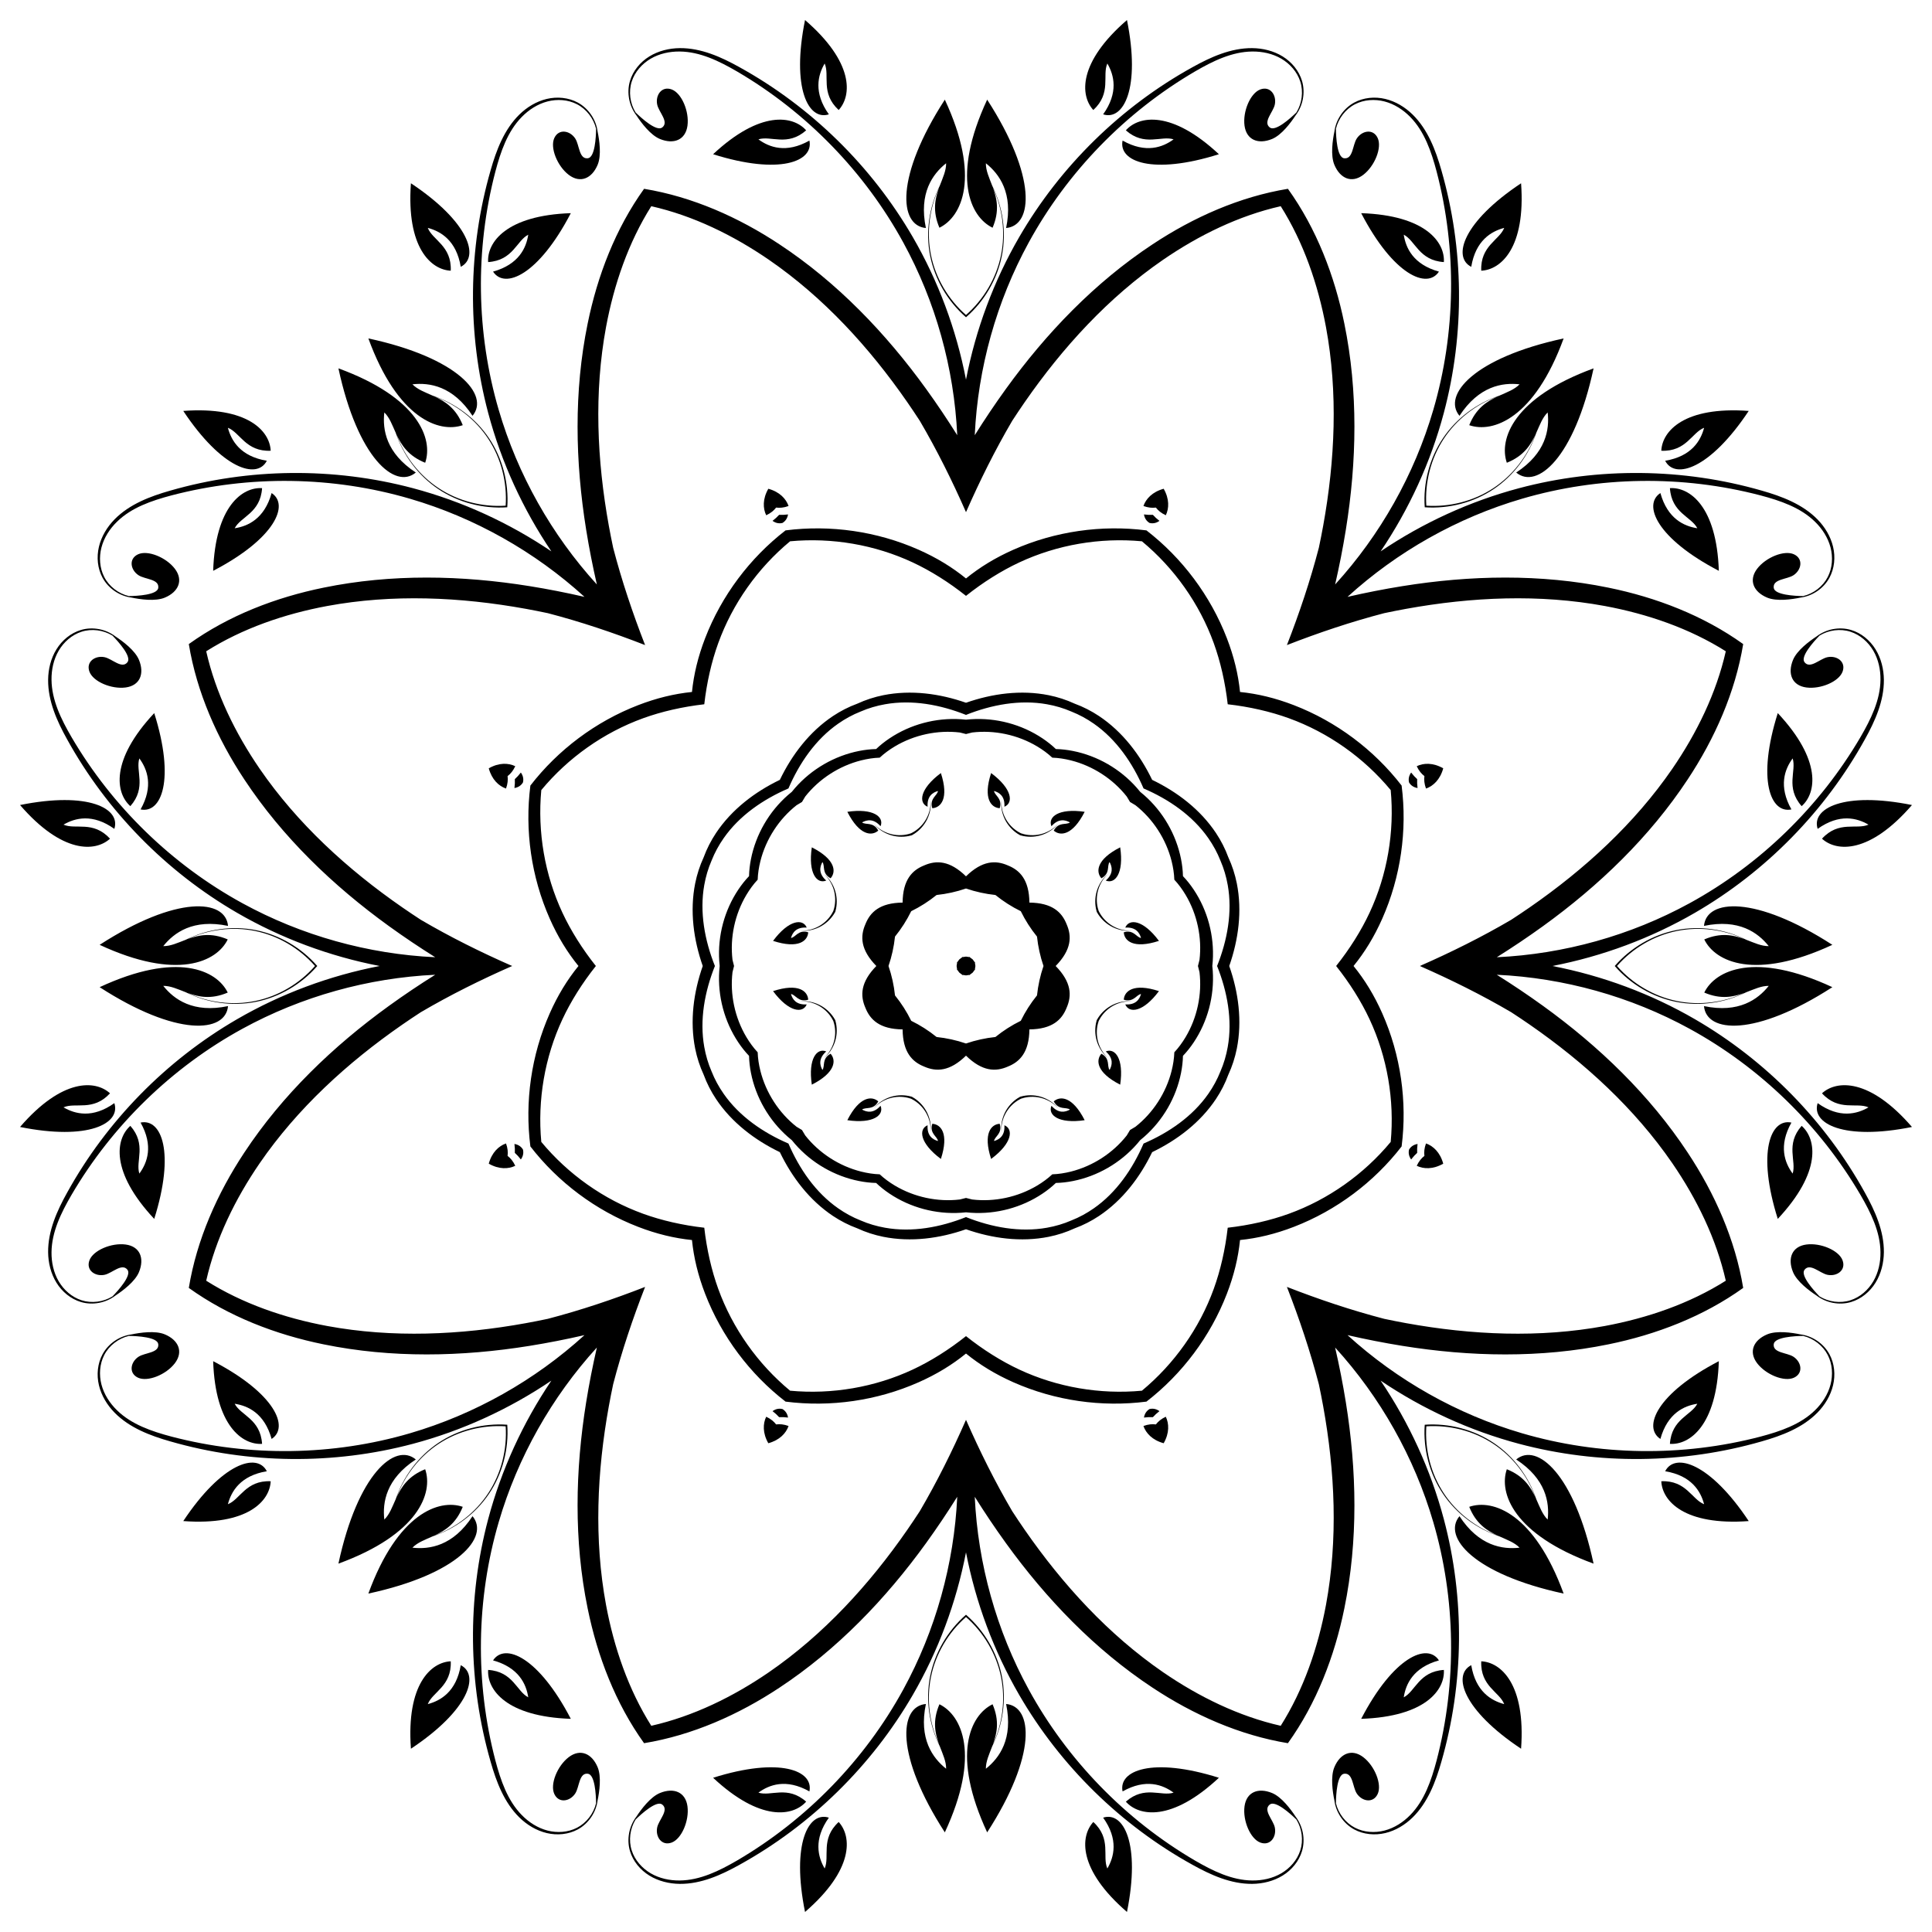
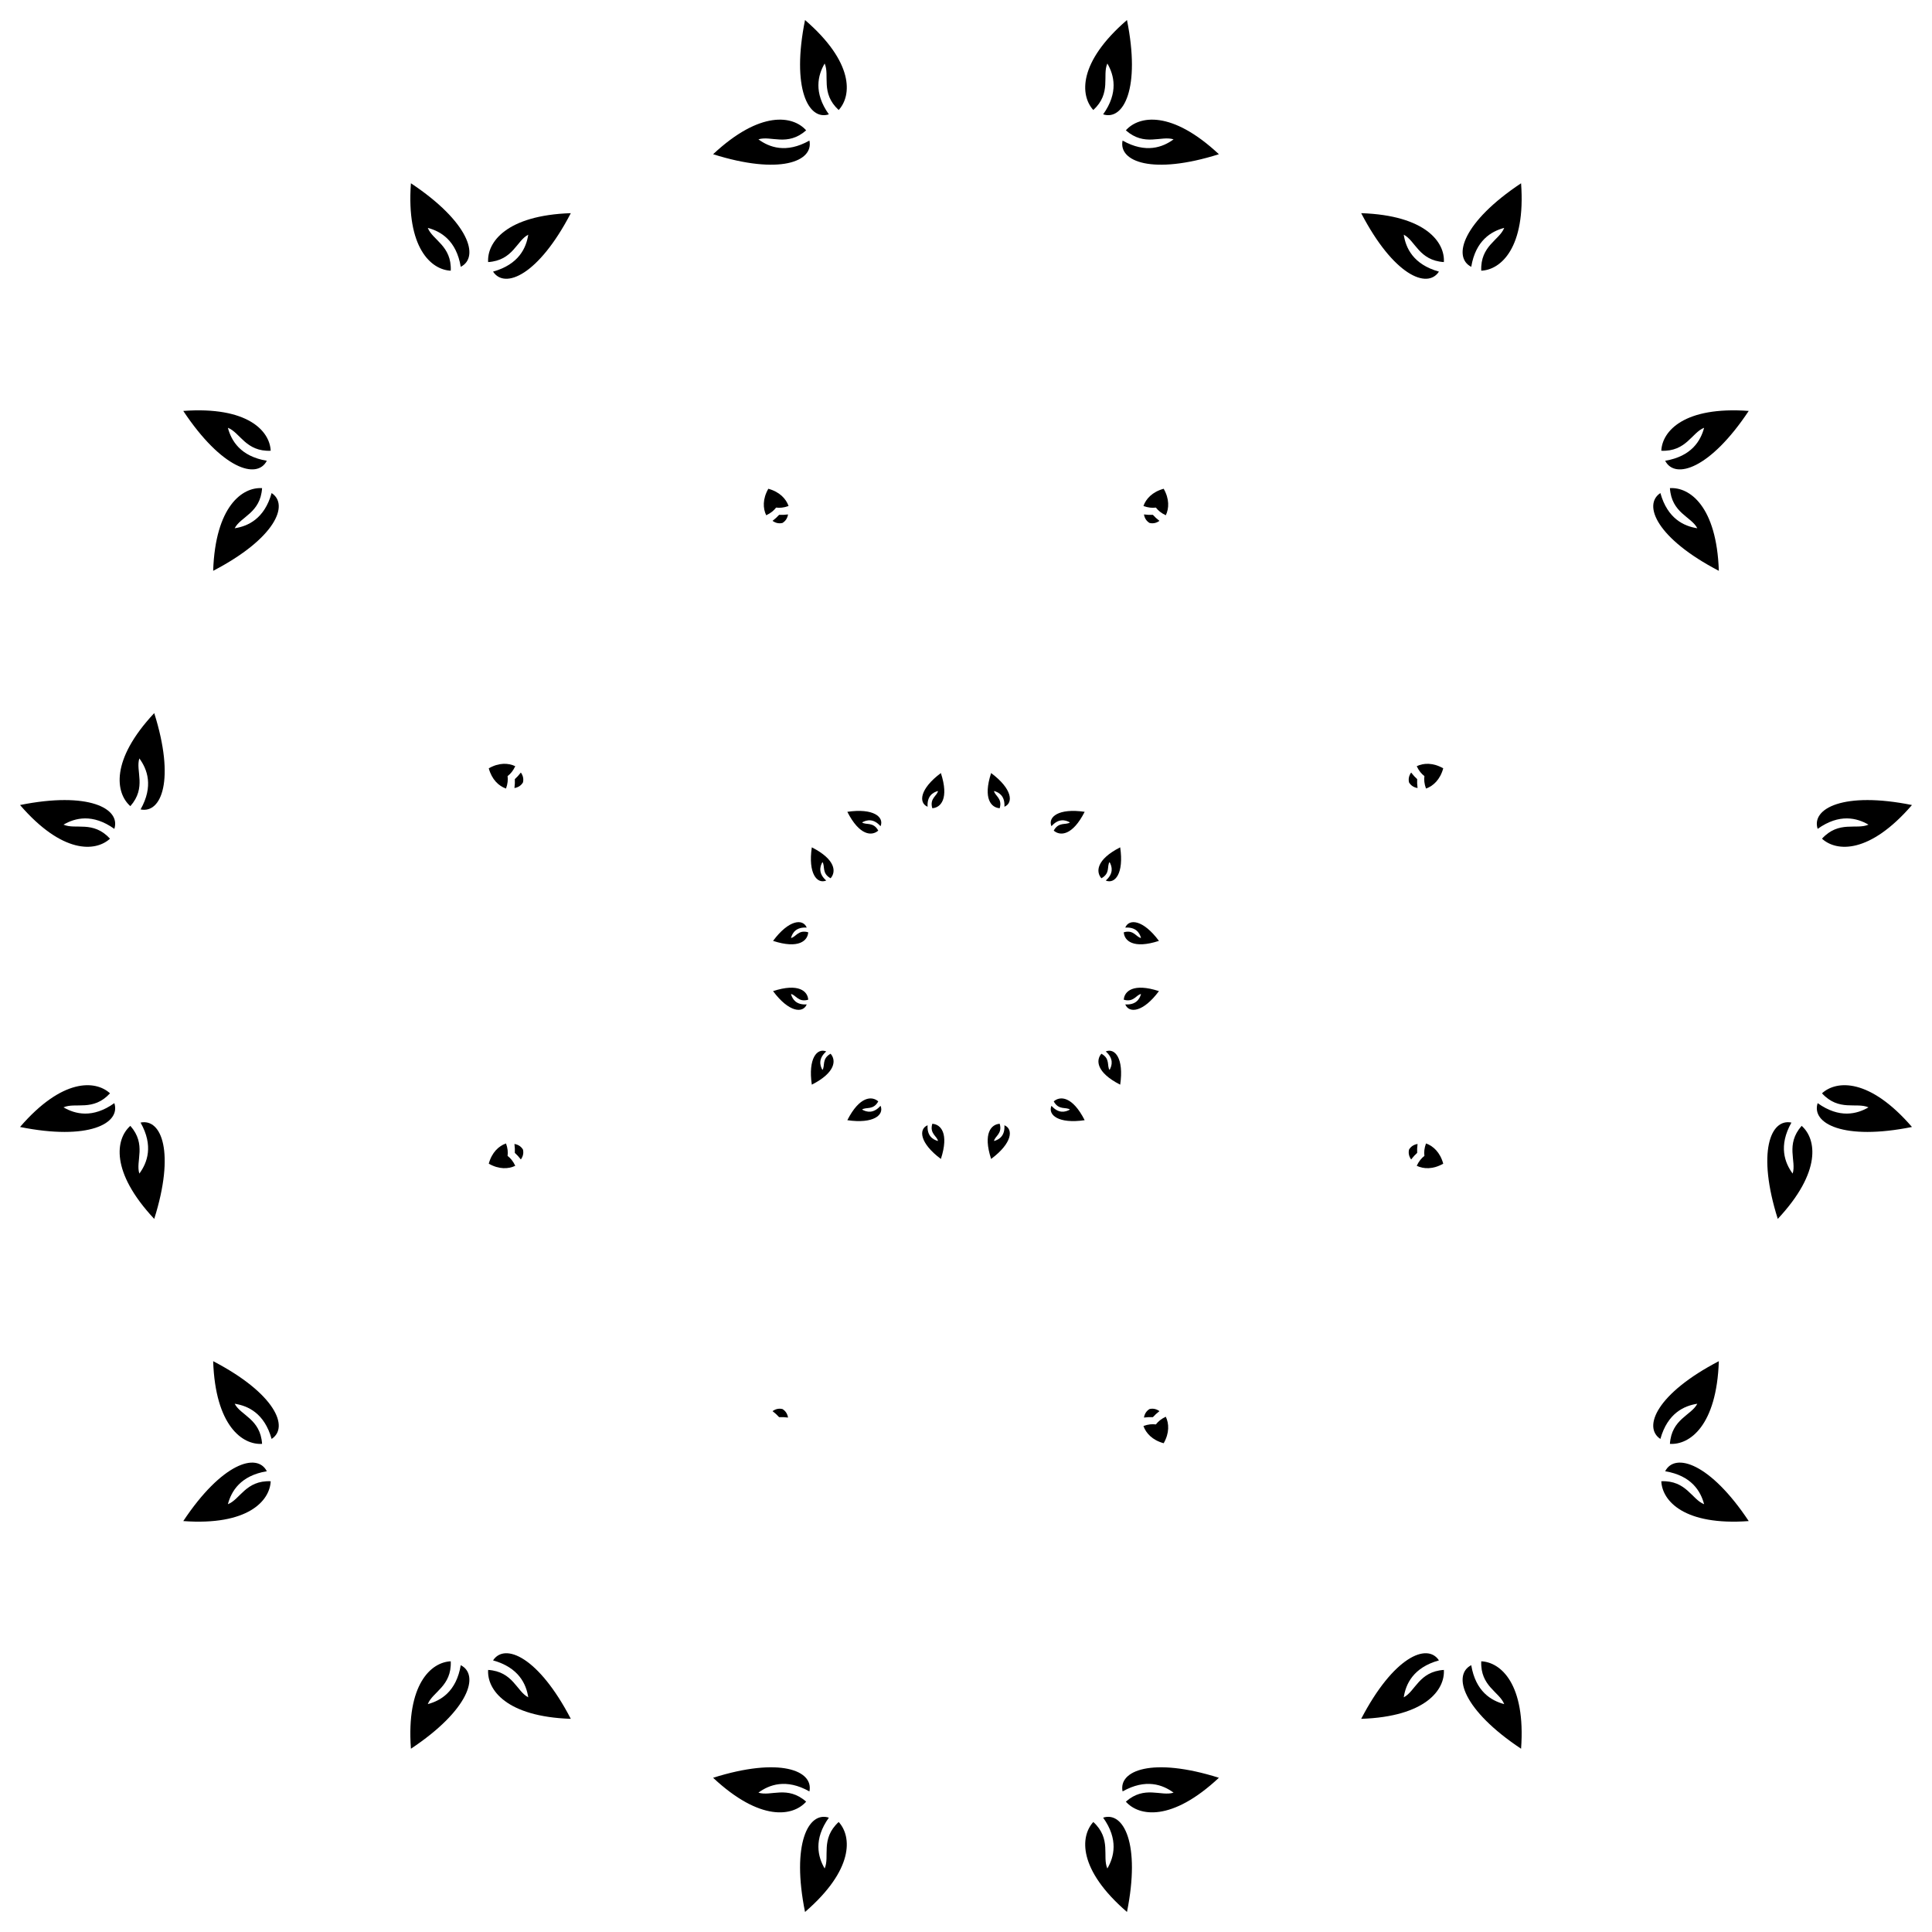
<svg xmlns="http://www.w3.org/2000/svg" version="1.1" id="Layer_1" x="0px" y="0px" viewBox="0 0 1633.884 1633.884" enable-background="new 0 0 1633.884 1633.884" xml:space="preserve">
  <g>
    <path d="M891.139,702.431c5.302,4.726,15.795,4.5,26.163-15.887c-22.161-3.269-31.329,4.448-28.087,12.195   c5.91-6.738,11.653-5.466,15.642-3.209C901.419,697.972,895.363,694.739,891.139,702.431z" />
    <path d="M788.436,683.505c7.091-0.407,14.351-7.987,7.266-29.734c-17.982,13.359-19.008,25.298-11.237,28.483   c-0.585-8.943,4.374-12.105,8.792-13.329C792.552,673.083,785.984,675.079,788.436,683.505z" />
    <path d="M702.431,742.745c4.726-5.302,4.5-15.795-15.887-26.163c-3.269,22.161,4.448,31.329,12.195,28.087   c-6.738-5.91-5.466-11.653-3.209-15.642C697.972,732.465,694.739,738.521,702.431,742.745z" />
    <path d="M683.505,845.448c-0.407-7.091-7.987-14.351-29.734-7.266c13.359,17.982,25.298,19.008,28.483,11.237   c-8.943,0.585-12.105-4.374-13.329-8.792C673.083,841.332,675.079,847.9,683.505,845.448z" />
    <path d="M742.745,931.453c-5.302-4.726-15.795-4.5-26.163,15.887c22.161,3.269,31.329-4.447,28.087-12.195   c-5.91,6.738-11.653,5.466-15.642,3.209C732.465,935.912,738.521,939.145,742.745,931.453z" />
    <path d="M845.448,950.379c-7.091,0.407-14.351,7.987-7.266,29.734c17.982-13.359,19.008-25.298,11.237-28.483   c0.585,8.943-4.374,12.105-8.792,13.329C841.332,960.801,847.9,958.805,845.448,950.379z" />
    <path d="M931.453,891.139c-4.726,5.302-4.5,15.795,15.887,26.163c3.269-22.161-4.447-31.329-12.195-28.087   c6.738,5.91,5.466,11.653,3.209,15.642C935.912,901.419,939.145,895.363,931.453,891.139z" />
    <path d="M950.379,788.436c0.407,7.091,7.987,14.351,29.734,7.266c-13.359-17.982-25.298-19.008-28.483-11.237   c8.943-0.585,12.105,4.374,13.329,8.792C960.801,792.552,958.805,785.984,950.379,788.436z" />
    <path d="M931.453,742.745c-4.726-5.302-4.5-15.795,15.887-26.163c3.269,22.161-4.447,31.329-12.195,28.087   c6.738-5.91,5.466-11.653,3.209-15.642C935.912,732.465,939.145,738.521,931.453,742.745z" />
    <path d="M845.448,683.505c-7.091-0.407-14.351-7.987-7.266-29.734c17.982,13.359,19.008,25.298,11.237,28.483   c0.585-8.943-4.374-12.105-8.792-13.329C841.332,673.083,847.9,675.079,845.448,683.505z" />
    <path d="M742.745,702.431c-5.302,4.726-15.795,4.5-26.163-15.887c22.161-3.269,31.329,4.448,28.087,12.195   c-5.91-6.738-11.653-5.466-15.642-3.209C732.465,697.972,738.521,694.739,742.745,702.431z" />
    <path d="M683.505,788.436c-0.407,7.091-7.987,14.351-29.734,7.266c13.359-17.982,25.298-19.008,28.483-11.237   c-8.943-0.585-12.105,4.374-13.329,8.792C673.083,792.552,675.079,785.984,683.505,788.436z" />
    <path d="M702.431,891.139c4.726,5.302,4.5,15.795-15.887,26.163c-3.269-22.161,4.448-31.329,12.195-28.087   c-6.738,5.91-5.466,11.653-3.209,15.642C697.972,901.419,694.739,895.363,702.431,891.139z" />
    <path d="M788.436,950.379c7.091,0.407,14.351,7.987,7.266,29.734c-17.982-13.359-19.008-25.298-11.237-28.483   c-0.585,8.943,4.374,12.105,8.792,13.329C792.552,960.801,785.984,958.805,788.436,950.379z" />
    <path d="M891.139,931.453c5.302-4.726,15.795-4.5,26.163,15.887c-22.161,3.269-31.329-4.447-28.087-12.195   c5.91,6.738,11.653,5.466,15.642,3.209C901.419,935.912,895.363,939.145,891.139,931.453z" />
    <path d="M950.379,845.448c0.407-7.091,7.987-14.351,29.734-7.266c-13.359,17.982-25.298,19.008-28.483,11.237   c8.943,0.585,12.105-4.374,13.329-8.792C960.801,841.332,958.805,847.9,950.379,845.448z" />
    <polygon points="917.303,686.544 917.303,686.544 917.303,686.544  " />
    <polygon points="795.702,653.771 795.702,653.771 795.702,653.771  " />
-     <polygon points="686.544,716.581 686.544,716.581 686.544,716.581  " />
    <polygon points="653.771,838.182 653.771,838.182 653.771,838.182  " />
    <polygon points="716.581,947.34 716.581,947.34 716.581,947.34  " />
    <polygon points="838.182,980.113 838.182,980.113 838.182,980.113  " />
    <polygon points="947.34,917.303 947.34,917.303 947.34,917.303  " />
    <polygon points="980.113,795.702 980.113,795.702 980.113,795.702  " />
    <polygon points="947.34,716.581 947.34,716.581 947.34,716.581  " />
    <polygon points="838.182,653.771 838.182,653.771 838.182,653.771  " />
    <polygon points="716.581,686.544 716.581,686.544 716.581,686.544  " />
    <polygon points="653.771,795.702 653.771,795.702 653.771,795.702  " />
    <polygon points="686.544,917.303 686.544,917.303 686.544,917.303  " />
    <polygon points="795.702,980.113 795.702,980.113 795.702,980.113  " />
    <polygon points="917.303,947.34 917.303,947.34 917.303,947.34  " />
    <polygon points="980.113,838.182 980.113,838.182 980.113,838.182  " />
    <path d="M1204.624,656.359c-0.406,3.056-0.137,6.504,1.333,10.52c6.078-2.104,11.983-7.559,14.578-17.11   c-8.589-4.919-16.622-4.601-22.407-1.79C1199.929,651.856,1202.176,654.485,1204.624,656.359z" />
    <path d="M1204.624,977.525c-2.448,1.874-4.696,4.502-6.496,8.381c5.786,2.81,13.818,3.129,22.407-1.79   c-2.595-9.552-8.5-15.007-14.578-17.11C1204.487,971.021,1204.218,974.469,1204.624,977.525z" />
    <path d="M977.525,1204.624c-3.056-0.406-6.504-0.137-10.52,1.333c2.104,6.078,7.559,11.983,17.11,14.578   c4.919-8.589,4.601-16.622,1.79-22.407C982.028,1199.929,979.399,1202.176,977.525,1204.624z" />
-     <path d="M656.359,1204.624c-1.874-2.448-4.502-4.696-8.381-6.496c-2.81,5.786-3.129,13.818,1.79,22.407   c9.552-2.595,15.007-8.5,17.11-14.578C662.863,1204.487,659.415,1204.218,656.359,1204.624z" />
    <path d="M429.26,977.525c0.406-3.056,0.137-6.504-1.333-10.52c-6.078,2.104-11.983,7.559-14.578,17.11   c8.589,4.919,16.622,4.601,22.407,1.79C433.955,982.028,431.708,979.399,429.26,977.525z" />
    <path d="M429.26,656.359c2.448-1.874,4.696-4.502,6.496-8.381c-5.786-2.81-13.818-3.129-22.407,1.79   c2.595,9.552,8.5,15.007,14.578,17.11C429.396,662.863,429.666,659.415,429.26,656.359z" />
    <path d="M656.359,429.26c3.056,0.406,6.504,0.137,10.52-1.333c-2.104-6.078-7.559-11.983-17.11-14.578   c-4.919,8.589-4.601,16.622-1.79,22.407C651.856,433.955,654.485,431.708,656.359,429.26z" />
    <path d="M977.525,429.26c1.874,2.448,4.502,4.696,8.381,6.496c2.81-5.786,3.129-13.818-1.79-22.407   c-9.552,2.595-15.007,8.5-17.11,14.578C971.021,429.396,974.469,429.666,977.525,429.26z" />
    <path d="M1191.632,661.74c1.552,2.572,4.009,4.176,7.193,4.694c-0.368-2.724-0.463-5.23-0.331-7.536   c-1.724-1.538-3.429-3.377-5.095-5.563C1191.514,655.953,1190.911,658.824,1191.632,661.74z" />
    <path d="M1191.632,972.144c-0.721,2.916-0.118,5.787,1.767,8.405c1.665-2.186,3.37-4.025,5.095-5.563   c-0.132-2.307-0.037-4.813,0.331-7.536C1195.641,967.968,1193.184,969.572,1191.632,972.144z" />
    <path d="M972.144,1191.632c-2.572,1.552-4.176,4.009-4.694,7.193c2.724-0.368,5.23-0.463,7.536-0.331   c1.538-1.724,3.377-3.429,5.563-5.095C977.931,1191.514,975.059,1190.911,972.144,1191.632z" />
    <path d="M661.74,1191.632c-2.916-0.721-5.787-0.118-8.405,1.767c2.186,1.665,4.026,3.37,5.563,5.095   c2.307-0.132,4.813-0.037,7.536,0.331C665.916,1195.641,664.312,1193.184,661.74,1191.632z" />
    <path d="M442.252,972.144c-1.552-2.572-4.009-4.176-7.193-4.694c0.368,2.724,0.463,5.23,0.332,7.536   c1.724,1.538,3.429,3.377,5.095,5.563C442.37,977.931,442.973,975.059,442.252,972.144z" />
    <path d="M442.252,661.74c0.721-2.916,0.118-5.787-1.767-8.405c-1.665,2.186-3.37,4.026-5.095,5.563   c0.132,2.307,0.037,4.813-0.332,7.536C438.243,665.916,440.7,664.312,442.252,661.74z" />
    <path d="M661.74,442.252c2.572-1.552,4.176-4.009,4.694-7.193c-2.724,0.368-5.23,0.463-7.536,0.332   c-1.538,1.724-3.377,3.429-5.563,5.095C655.953,442.37,658.824,442.973,661.74,442.252z" />
    <path d="M972.144,442.252c2.916,0.721,5.787,0.118,8.405-1.767c-2.186-1.665-4.025-3.37-5.563-5.095   c-2.307,0.132-4.813,0.037-7.536-0.332C967.968,438.243,969.572,440.7,972.144,442.252z" />
-     <path d="M1367.492,816.942c13.049-14.904,31.031-25.594,50.506-29.596c19.078-3.922,39.44-1.394,57.18,6.804   c-9.159-3.334-19.772-5.724-33.887,0.32c9.32,19.084,42.994,34.962,108.325,4.572l0.002,0   c-65.164-42.093-106.537-38.782-108.564-16.015c29.477-6.164,45.687,5.714,54.764,17.106   c-6.155,0.086-12.188-2.778-18.98-5.363c-18.043-9.003-39.12-12.071-58.996-8.207   c-20.109,3.913-38.778,14.877-52.263,30.379c13.484,15.502,32.153,26.466,52.263,30.379   c19.876,3.865,40.953,0.796,58.996-8.207c6.792-2.586,12.825-5.45,18.98-5.363   c-9.077,11.391-25.288,23.27-54.764,17.106c2.027,22.767,43.4,26.078,108.564-16.015l-0.002,0   c-65.331-30.39-99.005-14.512-108.325,4.572c14.115,6.043,24.728,3.654,33.887,0.32   c-17.74,8.199-38.102,10.727-57.18,6.804C1398.523,842.536,1380.541,831.846,1367.492,816.942z M1206.24,1206.24   c19.766-1.312,40.04,3.845,56.64,14.786c16.264,10.717,28.874,26.902,35.621,45.243   c-4.118-8.834-9.934-18.028-24.188-23.736c-6.904,20.084,5.68,55.123,73.364,79.83l0.001,0.002   c-16.314-75.842-47.91-102.756-65.442-88.091c25.202,16.485,28.265,36.346,26.628,50.82   c-4.413-4.291-6.654-10.582-9.628-17.213c-6.392-19.125-19.126-36.197-35.913-47.519   c-16.986-11.453-37.94-16.901-58.437-15.474c-1.427,20.496,4.021,41.45,15.474,58.437   c11.322,16.787,28.395,29.521,47.519,35.913c6.631,2.974,12.922,5.215,17.213,9.628   c-14.473,1.636-34.335-1.427-50.82-26.628c-14.666,17.532,12.248,49.129,88.091,65.442l-0.002-0.001   c-24.706-67.685-59.745-80.269-79.83-73.364c5.707,14.254,14.902,20.069,23.736,24.188   c-18.341-6.747-34.527-19.357-45.243-35.621C1210.084,1246.28,1204.928,1226.005,1206.24,1206.24z M816.942,1367.492   c14.904,13.049,25.594,31.031,29.596,50.506c3.922,19.078,1.394,39.44-6.804,57.18   c3.334-9.159,5.724-19.772-0.32-33.887c-19.084,9.32-34.962,42.994-4.572,108.325l-0,0.002   c42.093-65.164,38.782-106.537,16.015-108.564c6.164,29.477-5.715,45.687-17.106,54.764   c-0.086-6.155,2.778-12.188,5.363-18.98c9.003-18.043,12.071-39.12,8.207-58.996   c-3.913-20.109-14.877-38.778-30.379-52.263c-15.502,13.484-26.466,32.153-30.379,52.263   c-3.865,19.876-0.797,40.953,8.207,58.996c2.585,6.792,5.45,12.825,5.363,18.98   c-11.391-9.077-23.27-25.288-17.106-54.764c-22.767,2.027-26.078,43.4,16.015,108.564l-0-0.002   c30.39-65.331,14.512-99.005-4.572-108.325c-6.043,14.115-3.654,24.728-0.32,33.887   c-8.199-17.74-10.727-38.102-6.804-57.18C791.348,1398.523,802.038,1380.541,816.942,1367.492z M427.644,1206.24   c1.312,19.766-3.845,40.04-14.786,56.64c-10.716,16.264-26.902,28.874-45.243,35.621   c8.834-4.118,18.028-9.934,23.736-24.188c-20.084-6.904-55.123,5.68-79.83,73.364l-0.002,0.001   c75.842-16.314,102.756-47.91,88.09-65.442c-16.484,25.202-36.346,28.265-50.82,26.628   c4.291-4.413,10.582-6.654,17.213-9.628c19.125-6.392,36.197-19.126,47.519-35.913   c11.453-16.986,16.901-37.94,15.474-58.437c-20.496-1.427-41.45,4.021-58.437,15.474   c-16.787,11.322-29.521,28.395-35.913,47.519c-2.974,6.631-5.215,12.922-9.628,17.213   c-1.636-14.473,1.427-34.335,26.629-50.82c-17.532-14.666-49.129,12.248-65.442,88.091l0.001-0.002   c67.685-24.706,80.269-59.745,73.364-79.83c-14.254,5.707-20.069,14.902-24.188,23.736   c6.747-18.341,19.357-34.527,35.621-45.243C387.604,1210.084,407.878,1204.928,427.644,1206.24z M266.392,816.942   c-13.049,14.904-31.031,25.594-50.506,29.596c-19.078,3.922-39.44,1.394-57.18-6.804   c9.159,3.334,19.772,5.724,33.887-0.32c-9.32-19.084-42.994-34.962-108.324-4.572l-0.002-0   c65.164,42.093,106.537,38.782,108.564,16.015c-29.477,6.164-45.687-5.715-54.764-17.106   c6.155-0.086,12.188,2.778,18.98,5.363c18.043,9.003,39.12,12.071,58.996,8.207   c20.109-3.913,38.778-14.877,52.263-30.379c-13.484-15.502-32.153-26.466-52.263-30.379   c-19.876-3.865-40.953-0.797-58.996,8.207c-6.792,2.585-12.825,5.45-18.98,5.363   c9.077-11.391,25.288-23.27,54.764-17.106c-2.027-22.767-43.4-26.078-108.564,16.015l0.002-0   c65.331,30.39,99.005,14.512,108.324-4.572c-14.115-6.043-24.728-3.654-33.887-0.32   c17.74-8.199,38.102-10.727,57.18-6.804C235.361,791.348,253.343,802.038,266.392,816.942z M427.644,427.644   c-19.766,1.312-40.04-3.845-56.64-14.786c-16.264-10.716-28.874-26.902-35.621-45.243   c4.118,8.834,9.934,18.028,24.188,23.736c6.904-20.084-5.68-55.123-73.364-79.83l-0.001-0.002   c16.314,75.842,47.91,102.756,65.442,88.09c-25.202-16.484-28.265-36.346-26.629-50.82   c4.413,4.291,6.654,10.582,9.628,17.213c6.392,19.125,19.126,36.197,35.913,47.519   c16.986,11.453,37.94,16.901,58.437,15.474c1.427-20.496-4.021-41.45-15.474-58.437   c-11.322-16.787-28.395-29.521-47.519-35.913c-6.631-2.974-12.922-5.215-17.213-9.628   c14.473-1.636,34.335,1.427,50.82,26.629c14.666-17.532-12.248-49.129-88.09-65.442l0.002,0.001   c24.706,67.685,59.745,80.269,79.83,73.364c-5.707-14.254-14.902-20.069-23.736-24.188   c18.341,6.747,34.527,19.357,45.243,35.621C423.8,387.604,428.956,407.878,427.644,427.644z M816.942,266.392   c-14.904-13.049-25.594-31.031-29.596-50.506c-3.922-19.078-1.394-39.44,6.804-57.18   c-3.334,9.159-5.724,19.772,0.32,33.887c19.084-9.32,34.962-42.994,4.572-108.324l0-0.002   c-42.093,65.164-38.782,106.537-16.015,108.564c-6.164-29.477,5.714-45.687,17.106-54.764   c0.086,6.155-2.778,12.188-5.363,18.98c-9.003,18.043-12.071,39.12-8.207,58.996   c3.913,20.109,14.877,38.778,30.379,52.263c15.502-13.484,26.466-32.153,30.379-52.263   c3.865-19.876,0.796-40.953-8.207-58.996c-2.586-6.792-5.45-12.825-5.363-18.98   c11.391,9.077,23.27,25.288,17.106,54.764c22.767-2.027,26.078-43.4-16.015-108.564l0,0.002   c-30.39,65.331-14.512,99.005,4.572,108.324c6.043-14.115,3.654-24.728,0.32-33.887   c8.199,17.74,10.727,38.102,6.804,57.18C842.536,235.361,831.846,253.343,816.942,266.392z M1206.24,427.644   c-1.312-19.766,3.845-40.04,14.786-56.64c10.717-16.264,26.902-28.874,45.243-35.621   c-8.834,4.118-18.028,9.934-23.736,24.188c20.084,6.904,55.123-5.68,79.83-73.364l0.002-0.001   c-75.842,16.314-102.756,47.91-88.091,65.442c16.485-25.202,36.346-28.265,50.82-26.629   c-4.291,4.413-10.582,6.654-17.213,9.628c-19.125,6.392-36.197,19.126-47.519,35.913   c-11.453,16.986-16.901,37.94-15.474,58.437c20.496,1.427,41.45-4.021,58.437-15.474   c16.787-11.322,29.521-28.395,35.913-47.519c2.974-6.631,5.215-12.922,9.628-17.213   c1.636,14.473-1.427,34.335-26.628,50.82c17.532,14.666,49.129-12.248,65.442-88.09l-0.001,0.002   c-67.685,24.706-80.269,59.745-73.364,79.83c14.254-5.707,20.069-14.902,24.188-23.736   c-6.747,18.341-19.357,34.527-35.621,45.243C1246.28,423.8,1226.005,428.956,1206.24,427.644z M1083.098,174.385   c19.378,30.699,31.577,66.243,38.294,102.328c10.207,55.241,7.672,112.438-2.4,168.002   c-1.128,6.209-2.354,12.399-3.661,18.573c-7.279,27.913-16.494,55.317-26.995,82.262   c26.944-10.502,54.348-19.716,82.262-26.995c6.174-1.307,12.364-2.533,18.573-3.661   c55.564-10.073,112.761-12.607,168.002-2.4c36.084,6.718,71.628,18.916,102.328,38.294   c-8.005,35.41-24.513,69.169-45.278,99.434c-31.844,46.278-74.08,84.931-120.492,117.098   c-5.188,3.593-10.432,7.103-15.722,10.544c-24.885,14.591-50.778,27.453-77.256,39.079   c26.478,11.627,52.371,24.488,77.256,39.079c5.29,3.441,10.534,6.952,15.722,10.544   c46.412,32.167,88.648,70.82,120.492,117.098c20.765,30.265,37.273,64.024,45.278,99.435   c-30.699,19.378-66.243,31.577-102.328,38.294c-55.241,10.207-112.438,7.672-168.002-2.4   c-6.209-1.128-12.399-2.354-18.573-3.661c-27.913-7.279-55.317-16.494-82.262-26.995   c10.502,26.944,19.716,54.348,26.995,82.262c1.307,6.174,2.533,12.364,3.661,18.573   c10.072,55.564,12.607,112.761,2.4,168.002c-6.718,36.084-18.916,71.628-38.294,102.328   c-35.41-8.005-69.169-24.513-99.435-45.278c-46.278-31.844-84.931-74.08-117.098-120.492   c-3.593-5.188-7.103-10.432-10.544-15.722c-14.591-24.885-27.453-50.778-39.079-77.256   c-11.627,26.478-24.488,52.371-39.079,77.256c-3.441,5.29-6.952,10.534-10.544,15.722   c-32.167,46.412-70.82,88.648-117.098,120.492c-30.265,20.765-64.024,37.273-99.434,45.278   c-19.378-30.699-31.577-66.243-38.294-102.328c-10.207-55.241-7.673-112.438,2.4-168.002   c1.128-6.209,2.354-12.399,3.661-18.573c7.279-27.913,16.494-55.317,26.995-82.262   c-26.944,10.502-54.348,19.716-82.262,26.995c-6.174,1.307-12.364,2.533-18.573,3.661   c-55.564,10.072-112.761,12.607-168.002,2.4c-36.084-6.718-71.628-18.916-102.328-38.294   c8.005-35.41,24.513-69.169,45.278-99.435c31.844-46.278,74.08-84.931,120.492-117.098   c5.188-3.593,10.432-7.103,15.722-10.544c24.885-14.591,50.778-27.453,77.256-39.079   c-26.478-11.627-52.371-24.488-77.256-39.079c-5.29-3.441-10.534-6.952-15.722-10.544   c-46.412-32.167-88.648-70.82-120.492-117.098c-20.765-30.265-37.273-64.024-45.278-99.434   c30.699-19.378,66.243-31.577,102.328-38.294c55.241-10.207,112.438-7.673,168.002,2.4   c6.209,1.128,12.399,2.354,18.573,3.661c27.913,7.279,55.317,16.494,82.262,26.995   c-10.502-26.944-19.716-54.348-26.995-82.262c-1.307-6.174-2.533-12.364-3.661-18.573   c-10.073-55.564-12.607-112.761-2.4-168.002c6.718-36.084,18.916-71.628,38.294-102.328   c35.41,8.005,69.169,24.513,99.434,45.278c46.278,31.844,84.931,74.08,117.098,120.492   c3.593,5.188,7.103,10.432,10.544,15.722c14.591,24.885,27.453,50.778,39.079,77.256   c11.627-26.478,24.488-52.371,39.079-77.256c3.441-5.29,6.952-10.534,10.544-15.722   c32.167-46.412,70.82-88.648,117.098-120.492C1013.929,198.898,1047.688,182.39,1083.098,174.385z    M1048.69,585.194c-1.524-14.927-5.116-29.883-11.163-45.545c-13.877-35.909-37.716-67.703-67.988-91.109   c-37.956-4.855-77.295,0.77-112.498,16.349c-15.35,6.799-28.466,14.834-40.099,24.311   c-11.633-9.477-24.748-17.513-40.099-24.311c-35.204-15.579-74.542-21.204-112.498-16.349   c-30.272,23.406-54.111,55.2-67.988,91.109c-6.047,15.662-9.639,30.618-11.163,45.545   c-14.927,1.524-29.883,5.116-45.545,11.163c-35.909,13.877-67.703,37.716-91.109,67.988   c-4.855,37.956,0.77,77.295,16.349,112.498c6.799,15.35,14.834,28.466,24.311,40.099   c-9.477,11.633-17.513,24.748-24.311,40.099c-15.579,35.204-21.204,74.542-16.349,112.498   c23.406,30.272,55.2,54.111,91.109,67.988c15.662,6.047,30.618,9.639,45.545,11.163   c1.524,14.927,5.116,29.883,11.163,45.545c13.877,35.909,37.716,67.703,67.988,91.109   c37.956,4.855,77.295-0.77,112.498-16.349c15.35-6.799,28.466-14.834,40.099-24.311   c11.633,9.477,24.748,17.513,40.099,24.311c35.204,15.579,74.542,21.204,112.498,16.349   c30.272-23.406,54.111-55.2,67.988-91.109c6.047-15.662,9.639-30.618,11.163-45.545   c14.927-1.524,29.883-5.116,45.545-11.163c35.909-13.877,67.703-37.716,91.109-67.988   c4.855-37.956-0.77-77.295-16.349-112.498c-6.799-15.35-14.834-28.466-24.311-40.099   c9.477-11.633,17.513-24.748,24.311-40.099c15.579-35.204,21.204-74.542,16.349-112.498   c-23.406-30.272-55.2-54.111-91.109-67.988C1078.573,590.31,1063.617,586.718,1048.69,585.194z M965.716,457.769   c27.402,22.715,48.652,52.781,60.723,86.038c5.707,15.708,9.77,33.543,11.842,51.796   c18.252,2.072,36.088,6.135,51.796,11.842c33.257,12.07,63.322,33.32,86.038,60.723   c3.314,35.439-2.919,71.724-17.901,103.775c-7.072,15.143-16.81,30.627-28.251,44.999   c11.441,14.371,21.179,29.856,28.251,44.999c14.981,32.052,21.215,68.337,17.901,103.775   c-22.716,27.402-52.781,48.652-86.038,60.723c-15.708,5.707-33.543,9.77-51.796,11.842   c-2.072,18.252-6.135,36.088-11.842,51.796c-12.07,33.257-33.32,63.322-60.723,86.038   c-35.439,3.314-71.724-2.919-103.775-17.901c-15.143-7.072-30.627-16.81-44.999-28.251   c-14.372,11.441-29.856,21.179-44.999,28.251c-32.052,14.981-68.337,21.215-103.775,17.901   c-27.402-22.716-48.652-52.781-60.723-86.038c-5.707-15.708-9.77-33.543-11.842-51.796   c-18.252-2.072-36.088-6.135-51.796-11.842c-33.257-12.07-63.322-33.32-86.038-60.723   c-3.314-35.439,2.919-71.724,17.901-103.775c7.072-15.143,16.81-30.627,28.251-44.999   c-11.441-14.372-21.179-29.856-28.251-44.999c-14.981-32.052-21.215-68.337-17.901-103.775   c22.715-27.402,52.781-48.652,86.038-60.723c15.708-5.707,33.543-9.77,51.796-11.842   c2.072-18.252,6.135-36.088,11.842-51.796c12.07-33.257,33.32-63.322,60.723-86.038   c35.439-3.314,71.724,2.919,103.775,17.901c15.143,7.072,30.627,16.81,44.999,28.251   c14.371-11.441,29.856-21.179,44.999-28.251C893.992,460.689,930.278,454.455,965.716,457.769z M974.366,659.518   c-10.244-21.262-25.109-40.736-44.906-53.942c-6.434-4.276-13.363-7.833-20.622-10.492   c-7.013-3.252-14.428-5.637-22.001-7.163c-23.336-4.661-47.617-1.402-69.896,6.389   c-22.278-7.791-46.559-11.05-69.896-6.389c-7.572,1.526-14.988,3.91-22.001,7.163   c-7.258,2.659-14.188,6.217-20.622,10.492c-19.797,13.206-34.662,32.68-44.906,53.942   c-21.262,10.244-40.736,25.109-53.942,44.906c-4.276,6.434-7.833,13.363-10.492,20.622   c-3.252,7.013-5.637,14.429-7.163,22.001c-4.661,23.336-1.402,47.617,6.389,69.896   c-7.791,22.278-11.05,46.559-6.389,69.896c1.526,7.572,3.91,14.988,7.163,22.001   c2.659,7.258,6.217,14.188,10.492,20.622c13.206,19.797,32.68,34.662,53.942,44.906   c10.244,21.262,25.109,40.736,44.906,53.942c6.434,4.276,13.363,7.833,20.622,10.492   c7.013,3.252,14.429,5.637,22.001,7.163c23.336,4.661,47.617,1.401,69.896-6.389   c22.278,7.791,46.559,11.05,69.896,6.389c7.572-1.526,14.988-3.91,22.001-7.163   c7.258-2.659,14.188-6.217,20.622-10.492c19.797-13.206,34.662-32.68,44.906-53.942   c21.262-10.244,40.736-25.109,53.942-44.906c4.276-6.434,7.833-13.363,10.492-20.622   c3.252-7.013,5.637-14.428,7.163-22.001c4.661-23.336,1.401-47.617-6.389-69.896   c7.791-22.278,11.05-46.559,6.389-69.896c-1.526-7.572-3.91-14.988-7.163-22.001   c-2.659-7.258-6.217-14.188-10.492-20.622C1015.102,684.627,995.628,669.762,974.366,659.518z M841.813,756.896   c6.628,5.358,13.84,9.972,21.471,13.703c3.731,7.631,8.345,14.843,13.703,21.471   c0.898,8.475,2.735,16.837,5.493,24.872c-2.758,8.034-4.595,16.396-5.493,24.872   c-5.358,6.628-9.972,13.84-13.703,21.471c-7.631,3.731-14.843,8.345-21.471,13.703   c-8.475,0.898-16.837,2.735-24.872,5.493c-8.034-2.758-16.396-4.595-24.872-5.493   c-6.628-5.358-13.84-9.972-21.471-13.703c-3.731-7.631-8.345-14.843-13.703-21.471   c-0.898-8.475-2.735-16.837-5.493-24.872c2.758-8.034,4.595-16.396,5.493-24.872   c5.358-6.628,9.972-13.84,13.703-21.471c7.631-3.731,14.843-8.345,21.471-13.703   c8.475-0.898,16.837-2.735,24.872-5.493C824.976,754.161,833.338,755.999,841.813,756.896z M870.563,763.321   c-0.211-19.313-8.09-27.451-18.364-31.498c-10.125-4.404-21.452-4.22-35.257,9.287   c-13.806-13.507-25.132-13.69-35.257-9.287c-10.274,4.046-18.153,12.184-18.364,31.498   c-19.313,0.211-27.451,8.09-31.498,18.364c-4.404,10.126-4.22,21.452,9.287,35.257   c-13.507,13.806-13.69,25.132-9.287,35.257c4.046,10.274,12.184,18.153,31.498,18.364   c0.211,19.313,8.09,27.451,18.364,31.497c10.126,4.404,21.452,4.221,35.257-9.287   c13.806,13.507,25.132,13.69,35.257,9.287c10.274-4.046,18.153-12.184,18.364-31.497   c19.313-0.211,27.451-8.09,31.497-18.364c4.404-10.125,4.221-21.452-9.287-35.257   c13.507-13.806,13.69-25.132,9.287-35.257C898.015,771.411,889.876,763.532,870.563,763.321z M906.072,601.763   c6.701,2.639,13.085,6.127,18.995,10.264c19.007,13.253,32.764,33.231,42.031,54.759   c21.528,9.267,41.506,23.024,54.759,42.031c4.137,5.91,7.625,12.294,10.264,18.995   c2.872,6.604,4.92,13.585,6.174,20.689c4.069,22.811-0.33,46.666-9,68.441c8.67,21.775,13.069,45.63,9,68.441   c-1.253,7.104-3.301,14.085-6.174,20.689c-2.639,6.701-6.127,13.085-10.264,18.995   c-13.253,19.007-33.231,32.764-54.759,42.031c-9.267,21.528-23.024,41.506-42.031,54.759   c-5.91,4.137-12.294,7.625-18.995,10.264c-6.604,2.872-13.585,4.92-20.689,6.174   c-22.811,4.069-46.666-0.33-68.441-9c-21.775,8.67-45.63,13.069-68.441,9   c-7.104-1.253-14.085-3.301-20.689-6.174c-6.701-2.639-13.085-6.127-18.995-10.264   c-19.007-13.253-32.764-33.231-42.031-54.759c-21.528-9.267-41.506-23.024-54.759-42.031   c-4.137-5.91-7.625-12.294-10.264-18.995c-2.872-6.604-4.92-13.585-6.174-20.689   c-4.069-22.811,0.33-46.666,9-68.441c-8.67-21.775-13.069-45.63-9-68.441   c1.254-7.104,3.301-14.085,6.174-20.689c2.639-6.701,6.127-13.085,10.264-18.995   c13.253-19.007,33.231-32.764,54.759-42.031c9.267-21.528,23.024-41.506,42.031-54.759   c5.91-4.137,12.294-7.625,18.995-10.264c6.604-2.872,13.585-4.92,20.689-6.174   c22.811-4.069,46.666,0.33,68.441,9c21.775-8.67,45.63-13.069,68.441-9   C892.487,596.843,899.467,598.891,906.072,601.763z M964.24,669.644c-0.875-1.095-1.774-2.17-2.696-3.225   c-14.123-16.128-33.458-27.227-54.143-31.327c-4.744-0.947-9.591-1.524-14.46-1.63   c-3.517-3.368-7.354-6.387-11.377-9.072c-17.525-11.727-39.045-17.551-60.436-16.133   c-1.398,0.094-2.794,0.219-4.187,0.374c-1.393-0.155-2.789-0.28-4.187-0.374   c-21.391-1.418-42.911,4.406-60.436,16.133c-4.024,2.685-7.86,5.704-11.377,9.072   c-4.869,0.106-9.716,0.683-14.46,1.63c-20.684,4.099-40.02,15.198-54.143,31.327   c-0.922,1.055-1.821,2.13-2.696,3.225c-1.095,0.875-2.17,1.774-3.225,2.696   c-16.128,14.123-27.227,33.458-31.327,54.143c-0.947,4.744-1.524,9.591-1.63,14.46   c-3.368,3.517-6.387,7.354-9.072,11.377c-11.727,17.525-17.551,39.045-16.133,60.436   c0.094,1.398,0.219,2.794,0.374,4.187c-0.155,1.393-0.28,2.789-0.374,4.187   c-1.418,21.391,4.406,42.911,16.133,60.436c2.685,4.024,5.704,7.86,9.072,11.377   c0.106,4.869,0.683,9.716,1.63,14.46c4.099,20.684,15.198,40.02,31.327,54.143   c1.055,0.922,2.13,1.821,3.225,2.696c0.875,1.095,1.774,2.17,2.696,3.225   c14.123,16.128,33.458,27.227,54.143,31.327c4.744,0.947,9.591,1.524,14.46,1.63   c3.517,3.368,7.354,6.387,11.377,9.072c17.525,11.727,39.045,17.551,60.436,16.133   c1.398-0.094,2.794-0.219,4.187-0.374c1.393,0.155,2.789,0.28,4.187,0.374c21.391,1.418,42.911-4.406,60.436-16.133   c4.024-2.685,7.86-5.704,11.377-9.072c4.869-0.106,9.716-0.683,14.46-1.63   c20.684-4.099,40.02-15.198,54.143-31.327c0.922-1.055,1.821-2.13,2.696-3.225   c1.095-0.875,2.17-1.774,3.225-2.696c16.128-14.123,27.227-33.458,31.327-54.143   c0.947-4.744,1.524-9.591,1.63-14.46c3.368-3.517,6.387-7.354,9.072-11.377   c11.727-17.525,17.551-39.045,16.133-60.436c-0.094-1.398-0.219-2.794-0.374-4.187   c0.155-1.393,0.28-2.789,0.374-4.187c1.418-21.391-4.406-42.911-16.133-60.436   c-2.685-4.024-5.704-7.86-9.072-11.377c-0.106-4.869-0.683-9.716-1.63-14.46   c-4.099-20.684-15.198-40.02-31.327-54.143C966.41,671.417,965.335,670.518,964.24,669.644z M862.737,706.382   c0.905,0.266,1.822,0.49,2.746,0.672c5.443,1.067,11.124,0.64,16.281-1.188c5.157-1.828,9.768-5.048,13.227-9.188   c-3.666,3.958-8.385,6.883-13.484,8.401c-5.099,1.518-10.576,1.63-15.665,0.358   c-0.816-0.204-1.622-0.444-2.416-0.717c-0.755-0.368-1.494-0.769-2.216-1.201   c-4.498-2.698-8.292-6.651-10.824-11.329c-2.532-4.679-3.801-10.084-3.595-15.475   c-0.482,5.374,0.502,10.912,2.856,15.85c2.354,4.938,6.069,9.258,10.672,12.352   C861.102,705.441,861.909,705.93,862.737,706.382z M771.147,706.382c0.828-0.452,1.635-0.942,2.417-1.467   c4.603-3.094,8.318-7.414,10.672-12.352c2.354-4.939,3.338-10.476,2.856-15.85   c0.207,5.391-1.062,10.796-3.595,15.475c-2.532,4.679-6.326,8.632-10.824,11.329   c-0.721,0.433-1.461,0.834-2.216,1.201c-0.794,0.274-1.6,0.513-2.416,0.717   c-5.088,1.273-10.566,1.161-15.665-0.358c-5.099-1.518-9.818-4.442-13.484-8.401   c3.459,4.141,8.07,7.361,13.227,9.188c5.157,1.827,10.838,2.255,16.281,1.188   C769.325,706.873,770.241,706.648,771.147,706.382z M706.382,771.147c0.266-0.905,0.49-1.822,0.672-2.746   c1.067-5.443,0.64-11.124-1.188-16.281c-1.828-5.157-5.048-9.768-9.188-13.227   c3.958,3.666,6.883,8.385,8.401,13.484c1.518,5.099,1.63,10.576,0.358,15.665   c-0.204,0.816-0.444,1.622-0.717,2.416c-0.368,0.755-0.769,1.494-1.201,2.216   c-2.698,4.498-6.651,8.292-11.329,10.824c-4.679,2.532-10.084,3.801-15.475,3.595   c5.374,0.482,10.912-0.502,15.85-2.856c4.938-2.354,9.258-6.069,12.352-10.672   C705.441,772.782,705.93,771.975,706.382,771.147z M706.382,862.737c-0.452-0.828-0.942-1.635-1.467-2.417   c-3.094-4.603-7.414-8.318-12.352-10.672c-4.939-2.354-10.476-3.338-15.85-2.856   c5.391-0.207,10.796,1.062,15.475,3.595c4.679,2.532,8.632,6.326,11.329,10.824   c0.433,0.721,0.834,1.461,1.201,2.216c0.274,0.794,0.513,1.6,0.717,2.416   c1.273,5.088,1.161,10.566-0.358,15.665c-1.518,5.099-4.442,9.818-8.401,13.484   c4.141-3.459,7.361-8.07,9.188-13.227c1.827-5.157,2.255-10.838,1.188-16.281   C706.873,864.559,706.648,863.643,706.382,862.737z M771.147,927.502c-0.905-0.266-1.822-0.49-2.746-0.672   c-5.443-1.067-11.124-0.64-16.281,1.188c-5.157,1.828-9.768,5.048-13.227,9.188   c3.666-3.958,8.385-6.883,13.484-8.401c5.099-1.518,10.576-1.63,15.665-0.357   c0.816,0.204,1.622,0.444,2.416,0.717c0.755,0.368,1.494,0.769,2.216,1.201   c4.498,2.698,8.292,6.651,10.824,11.329c2.532,4.679,3.801,10.084,3.595,15.475   c0.482-5.374-0.502-10.912-2.856-15.85c-2.354-4.938-6.069-9.258-10.672-12.352   C772.782,928.443,771.975,927.954,771.147,927.502z M862.737,927.502c-0.828,0.452-1.635,0.942-2.417,1.467   c-4.603,3.094-8.318,7.414-10.672,12.352c-2.354,4.939-3.338,10.476-2.856,15.85   c-0.207-5.391,1.062-10.796,3.595-15.475c2.532-4.679,6.326-8.632,10.824-11.329   c0.721-0.433,1.461-0.834,2.216-1.201c0.794-0.274,1.6-0.513,2.416-0.717   c5.088-1.273,10.566-1.161,15.665,0.357c5.099,1.518,9.818,4.442,13.484,8.401   c-3.459-4.141-8.07-7.361-13.227-9.188c-5.157-1.827-10.838-2.255-16.281-1.188   C864.559,927.011,863.643,927.236,862.737,927.502z M927.502,862.737c-0.266,0.905-0.49,1.822-0.672,2.746   c-1.067,5.443-0.64,11.124,1.188,16.281c1.828,5.157,5.048,9.768,9.188,13.227   c-3.958-3.666-6.883-8.385-8.401-13.484c-1.518-5.099-1.63-10.576-0.357-15.665   c0.204-0.816,0.444-1.622,0.717-2.416c0.368-0.755,0.769-1.494,1.201-2.216   c2.698-4.498,6.651-8.292,11.329-10.824c4.679-2.532,10.084-3.801,15.475-3.595   c-5.374-0.482-10.912,0.502-15.85,2.856c-4.938,2.354-9.258,6.069-12.352,10.672   C928.443,861.102,927.954,861.909,927.502,862.737z M927.502,771.147c0.452,0.828,0.942,1.635,1.467,2.417   c3.094,4.603,7.414,8.318,12.352,10.672c4.939,2.354,10.476,3.338,15.85,2.856   c-5.391,0.207-10.796-1.062-15.475-3.595c-4.679-2.532-8.632-6.326-11.329-10.824   c-0.433-0.721-0.834-1.461-1.201-2.216c-0.274-0.794-0.513-1.6-0.717-2.416   c-1.273-5.088-1.161-10.566,0.357-15.665c1.518-5.099,4.442-9.818,8.401-13.484   c-4.141,3.459-7.361,8.07-9.188,13.227c-1.827,5.157-2.255,10.838-1.188,16.281   C927.011,769.325,927.236,770.241,927.502,771.147z M889.921,640.754c5.265,0.177,10.537,1.011,15.701,2.301   c18.659,4.693,35.588,15.728,47.274,30.57c0.936,1.587,1.856,3.121,2.758,4.604   c1.483,0.902,3.017,1.821,4.604,2.758c14.842,11.686,25.877,28.615,30.57,47.274   c1.29,5.163,2.124,10.436,2.301,15.701c3.598,3.848,6.736,8.166,9.475,12.729   c9.876,16.512,14.043,36.286,11.812,55.044c-0.46,1.784-0.895,3.519-1.306,5.206   c0.411,1.686,0.846,3.421,1.306,5.206c2.232,18.758-1.936,38.532-11.812,55.044   c-2.739,4.564-5.877,8.881-9.475,12.729c-0.177,5.265-1.011,10.537-2.301,15.701   c-4.693,18.659-15.728,35.588-30.57,47.274c-1.587,0.936-3.122,1.856-4.604,2.758   c-0.902,1.483-1.821,3.017-2.758,4.604c-11.686,14.842-28.615,25.877-47.274,30.57   c-5.163,1.29-10.436,2.124-15.701,2.301c-3.848,3.598-8.166,6.736-12.729,9.475   c-16.512,9.876-36.286,14.043-55.044,11.812c-1.784-0.46-3.519-0.895-5.206-1.306   c-1.686,0.411-3.421,0.846-5.206,1.306c-18.758,2.232-38.532-1.936-55.044-11.812   c-4.564-2.739-8.881-5.877-12.729-9.475c-5.265-0.177-10.537-1.011-15.701-2.301   c-18.659-4.693-35.588-15.728-47.274-30.57c-0.936-1.587-1.856-3.122-2.758-4.604   c-1.483-0.902-3.017-1.821-4.604-2.758c-14.842-11.686-25.877-28.615-30.57-47.274   c-1.29-5.163-2.124-10.436-2.301-15.701c-3.598-3.848-6.736-8.166-9.475-12.729   c-9.876-16.512-14.043-36.286-11.812-55.044c0.46-1.784,0.895-3.519,1.306-5.206   c-0.411-1.686-0.846-3.421-1.306-5.206c-2.232-18.758,1.936-38.532,11.812-55.044   c2.739-4.564,5.877-8.881,9.475-12.729c0.177-5.265,1.011-10.537,2.301-15.701   c4.693-18.659,15.728-35.588,30.57-47.274c1.587-0.936,3.121-1.856,4.604-2.758   c0.902-1.483,1.821-3.017,2.758-4.604c11.686-14.842,28.615-25.877,47.274-30.57   c5.163-1.29,10.436-2.124,15.701-2.301c3.848-3.598,8.166-6.736,12.729-9.475   c16.512-9.876,36.286-14.043,55.044-11.812c1.784,0.46,3.519,0.895,5.206,1.306   c1.686-0.411,3.421-0.846,5.206-1.306c18.758-2.232,38.532,1.936,55.044,11.812   C881.755,634.018,886.073,637.157,889.921,640.754z M822.561,811.323c-0.766-0.588-1.541-1.165-2.324-1.73   c-0.028-0.135-0.055-0.27-0.083-0.405c-0.115,0.076-0.23,0.152-0.345,0.228c-0.954-0.154-1.909-0.294-2.867-0.42   c-0.958,0.126-1.914,0.266-2.867,0.42c-0.115-0.076-0.23-0.152-0.345-0.228   c-0.028,0.135-0.056,0.27-0.083,0.405c-0.783,0.566-1.558,1.143-2.324,1.73c-0.588,0.766-1.165,1.541-1.73,2.324   c-0.135,0.027-0.27,0.055-0.405,0.083c0.076,0.115,0.152,0.23,0.228,0.345c-0.154,0.954-0.294,1.909-0.42,2.867   c0.126,0.958,0.266,1.914,0.42,2.867c-0.076,0.115-0.152,0.23-0.228,0.345c0.135,0.028,0.27,0.056,0.405,0.083   c0.566,0.783,1.143,1.558,1.73,2.324c0.766,0.588,1.541,1.165,2.324,1.73c0.027,0.135,0.055,0.27,0.083,0.405   c0.115-0.076,0.23-0.152,0.345-0.228c0.954,0.154,1.909,0.294,2.867,0.42c0.958-0.126,1.914-0.266,2.867-0.42   c0.115,0.076,0.23,0.152,0.345,0.228c0.028-0.135,0.056-0.27,0.083-0.405c0.783-0.566,1.558-1.143,2.324-1.73   c0.588-0.766,1.165-1.541,1.73-2.324c0.135-0.028,0.27-0.055,0.405-0.083c-0.076-0.115-0.152-0.23-0.228-0.345   c0.154-0.954,0.294-1.909,0.42-2.867c-0.126-0.958-0.266-1.914-0.42-2.867c0.076-0.115,0.152-0.23,0.228-0.345   c-0.135-0.028-0.27-0.056-0.405-0.083C823.726,812.864,823.149,812.089,822.561,811.323z M1167.59,466.294   c24.181-35.795,42.382-75.526,53.445-117.116c17.855-67.149,17.05-138.878-2.063-205.193   c-4.844-17.007-11.452-34.463-24.285-47.079c-6.434-6.303-14.42-11.159-23.199-13.245   c-8.788-2.088-18.353-1.204-26.267,3.094c0,0,0,0-0,0c-9.068,4.945-15.413,14.376-16.724,24.481   c-1.502,7.233-3.393,20.114-0.018,28.158c4.898,11.673,14.737,15.841,24.412,8.475   c9.675-7.367,16.018-23.015,12.2-31.174c-3.819-8.158-13.335-6.268-17.716,0.497   c-3.578,5.525-3.092,17.583-10.659,16.649c-5.974-0.736-6.842-17.749-6.943-24.88   c2.114-8.845,8.179-16.72,16.183-20.819c7.612-3.917,16.74-4.485,24.996-2.326   c8.269,2.161,15.722,6.992,21.704,13.12c12,12.246,17.818,29.281,22.291,46.156   c17.275,66.019,16.2,136.55-2.835,201.59c-16.025,54.778-44.784,105.646-82.998,147.611   c3.506-15.316,6.558-30.746,9.058-46.294c9.272-57.53,10.507-116.938-1.259-174.317   c-8.252-40.502-23.565-80.346-47.721-114.009c-40.884,6.722-79.886,24.069-114.36,46.873   c-48.893,32.253-90.028,75.134-124.152,122.371c-9.227,12.762-17.98,25.831-26.33,39.14   c2.652-56.696,18.286-113,45.688-163.065c32.531-59.45,81.643-110.084,140.541-144.551   c15.095-8.77,31.254-16.702,48.399-16.875c8.562-0.103,17.248,1.751,24.624,6.07   c7.365,4.312,13.418,11.168,16.03,19.32c2.761,8.558,1.481,18.415-3.278,26.164   c-5.114,4.971-17.758,16.387-22.502,12.684c-6.01-4.691,2.859-12.874,4.236-19.31   c1.686-7.881-3.707-15.947-12.175-12.879c-8.469,3.07-15.049,18.62-13.417,30.67   c1.632,12.05,11.538,16.06,23.255,11.269c8.075-3.301,15.846-13.747,19.898-19.924   c6.219-8.073,8.4-19.228,5.485-29.137c0,0,0,0,0,0c-2.557-8.634-8.696-16.023-16.386-20.761   c-7.683-4.732-16.763-6.946-25.77-7.039c-17.994-0.153-35.011,7.517-50.462,16.118   c-60.406,33.377-111.696,83.528-146.552,143.635c-21.585,37.231-36.81,78.195-45.022,120.605   c-8.212-42.41-23.437-83.373-45.022-120.605c-34.856-60.107-86.146-110.258-146.552-143.635   c-15.451-8.601-32.467-16.271-50.462-16.118c-9.007,0.093-18.087,2.306-25.77,7.039   c-7.69,4.738-13.829,12.127-16.386,20.761c0,0,0,0,0,0c-2.915,9.909-0.734,21.064,5.485,29.137   c4.052,6.177,11.823,16.622,19.898,19.924c11.717,4.791,21.622,0.78,23.255-11.269   c1.632-12.05-4.948-27.601-13.417-30.67c-8.469-3.068-13.861,4.998-12.175,12.879   c1.377,6.436,10.246,14.62,4.236,19.31c-4.745,3.704-17.388-7.712-22.502-12.684   c-4.759-7.749-6.039-17.606-3.279-26.164c2.613-8.152,8.665-15.008,16.03-19.32   c7.375-4.319,16.062-6.173,24.624-6.07c17.145,0.174,33.304,8.106,48.399,16.875   c58.898,34.467,108.011,85.1,140.541,144.551c27.402,50.066,43.036,106.37,45.688,163.065   c-8.35-13.309-17.103-26.378-26.33-39.14c-34.124-47.236-75.258-90.117-124.152-122.371   c-34.474-22.804-73.476-40.151-114.36-46.873c-24.156,33.663-39.468,73.507-47.721,114.009   c-11.766,57.38-10.531,116.787-1.259,174.317c2.5,15.548,5.551,30.979,9.058,46.294   c-38.214-41.965-66.973-92.833-82.998-147.611c-19.035-65.04-20.11-135.571-2.835-201.59   c4.473-16.875,10.29-33.91,22.291-46.156c5.981-6.127,13.435-10.958,21.704-13.12   c8.257-2.159,17.384-1.591,24.996,2.326c8.003,4.099,14.069,11.974,16.182,20.819   c-0.101,7.131-0.969,24.144-6.943,24.88c-7.567,0.933-7.082-11.125-10.659-16.649   c-4.381-6.765-13.897-8.655-17.716-0.497c-3.818,8.159,2.525,23.807,12.2,31.174   c9.675,7.366,19.515,3.198,24.412-8.475c3.375-8.044,1.484-20.925-0.018-28.158   c-1.311-10.106-7.656-19.536-16.724-24.481c0,0,0,0,0,0c-7.913-4.297-17.479-5.181-26.267-3.094   c-8.779,2.086-16.765,6.942-23.199,13.245c-12.832,12.616-19.441,30.072-24.284,47.079   c-19.113,66.315-19.918,138.044-2.063,205.193c11.063,41.59,29.264,81.32,53.445,117.116   c-35.795-24.181-75.526-42.382-117.116-53.445c-67.149-17.855-138.878-17.05-205.193,2.063   c-17.007,4.844-34.463,11.452-47.079,24.284c-6.303,6.435-11.159,14.42-13.245,23.199   c-2.088,8.788-1.204,18.353,3.094,26.267c0,0,0,0,0,0c4.945,9.068,14.376,15.413,24.481,16.724   c7.233,1.502,20.114,3.393,28.158,0.018c11.673-4.898,15.841-14.738,8.475-24.412   c-7.367-9.675-23.015-16.018-31.174-12.2c-8.158,3.819-6.268,13.335,0.497,17.716   c5.525,3.578,17.583,3.092,16.649,10.659c-0.736,5.974-17.749,6.842-24.88,6.943   c-8.845-2.114-16.72-8.179-20.819-16.182c-3.917-7.612-4.485-16.74-2.326-24.996   c2.161-8.269,6.992-15.722,13.12-21.704c12.246-12,29.281-17.818,46.156-22.291   c66.019-17.275,136.55-16.2,201.59,2.835c54.778,16.025,105.646,44.784,147.611,82.998   c-15.316-3.506-30.746-6.558-46.294-9.058c-57.53-9.272-116.938-10.507-174.317,1.259   c-40.502,8.252-80.346,23.565-114.009,47.721c6.722,40.884,24.069,79.886,46.873,114.36   c32.253,48.893,75.134,90.028,122.371,124.152c12.762,9.227,25.831,17.98,39.14,26.33   c-56.696-2.652-113-18.286-163.065-45.688C145.541,731.315,94.908,682.203,60.441,623.304   c-8.77-15.095-16.702-31.255-16.875-48.399c-0.103-8.562,1.751-17.249,6.07-24.624   c4.312-7.365,11.168-13.418,19.32-16.03c8.558-2.761,18.415-1.481,26.164,3.279   c4.971,5.114,16.387,17.758,12.684,22.502c-4.691,6.01-12.874-2.859-19.31-4.236   c-7.881-1.686-15.947,3.707-12.879,12.175c3.07,8.469,18.62,15.049,30.67,13.417   c12.05-1.632,16.06-11.538,11.269-23.255c-3.301-8.075-13.747-15.846-19.924-19.898   c-8.073-6.219-19.228-8.4-29.137-5.485c0,0,0,0,0,0c-8.634,2.557-16.023,8.695-20.761,16.386   c-4.732,7.683-6.946,16.763-7.039,25.77c-0.153,17.995,7.517,35.011,16.118,50.462   c33.377,60.406,83.528,111.696,143.635,146.552c37.231,21.585,78.195,36.81,120.605,45.022   c-42.41,8.212-83.373,23.437-120.605,45.022c-60.107,34.856-110.258,86.146-143.635,146.552   c-8.601,15.451-16.271,32.467-16.118,50.462c0.093,9.007,2.306,18.087,7.039,25.77   c4.738,7.69,12.127,13.829,20.761,16.386c0,0,0,0,0,0c9.909,2.915,21.064,0.733,29.137-5.485   c6.177-4.052,16.622-11.823,19.924-19.898c4.791-11.717,0.78-21.622-11.269-23.255   c-12.05-1.632-27.601,4.948-30.67,13.417c-3.068,8.469,4.998,13.861,12.879,12.175   c6.436-1.377,14.62-10.246,19.31-4.236c3.704,4.745-7.712,17.388-12.684,22.502   c-7.749,4.759-17.606,6.039-26.164,3.278c-8.152-2.613-15.008-8.665-19.32-16.03   c-4.319-7.375-6.173-16.062-6.07-24.624c0.174-17.145,8.106-33.304,16.875-48.399   c34.467-58.898,85.1-108.011,144.551-140.541c50.066-27.402,106.37-43.036,163.065-45.688   c-13.309,8.35-26.378,17.103-39.14,26.33c-47.236,34.124-90.117,75.258-122.371,124.152   c-22.804,34.474-40.151,73.476-46.873,114.36c33.663,24.156,73.507,39.468,114.009,47.721   c57.38,11.766,116.787,10.531,174.317,1.259c15.548-2.5,30.979-5.551,46.294-9.058   c-41.965,38.214-92.833,66.973-147.611,82.998c-65.04,19.035-135.571,20.11-201.59,2.835   c-16.875-4.473-33.91-10.29-46.156-22.291c-6.127-5.981-10.958-13.435-13.12-21.704   c-2.159-8.257-1.591-17.384,2.326-24.996c4.099-8.003,11.974-14.069,20.819-16.183   c7.131,0.101,24.144,0.969,24.88,6.943c0.933,7.567-11.125,7.082-16.649,10.659   c-6.765,4.381-8.655,13.897-0.497,17.716c8.159,3.818,23.807-2.525,31.174-12.2   c7.366-9.675,3.198-19.515-8.475-24.412c-8.044-3.375-20.925-1.484-28.158,0.018   c-10.106,1.311-19.536,7.656-24.481,16.724c0,0,0,0,0,0c-4.297,7.913-5.181,17.478-3.094,26.267   c2.086,8.779,6.942,16.765,13.245,23.199c12.616,12.832,30.072,19.441,47.079,24.285   c66.315,19.113,138.044,19.918,205.193,2.063c41.59-11.063,81.32-29.264,117.116-53.445   c-24.181,35.795-42.382,75.526-53.445,117.116c-17.855,67.149-17.05,138.879,2.063,205.194   c4.844,17.007,11.452,34.463,24.284,47.079c6.435,6.303,14.42,11.159,23.199,13.245   c8.788,2.087,18.353,1.204,26.267-3.094c0,0,0,0,0,0c9.068-4.945,15.413-14.376,16.724-24.481   c1.502-7.233,3.393-20.114,0.018-28.158c-4.898-11.673-14.738-15.841-24.412-8.475   c-9.675,7.367-16.018,23.015-12.2,31.174c3.819,8.158,13.335,6.268,17.716-0.497   c3.578-5.525,3.092-17.583,10.659-16.649c5.974,0.736,6.842,17.748,6.943,24.88   c-2.114,8.845-8.179,16.72-16.182,20.819c-7.612,3.917-16.74,4.485-24.996,2.326   c-8.269-2.161-15.722-6.992-21.704-13.12c-12-12.246-17.818-29.281-22.291-46.156   c-17.275-66.019-16.2-136.55,2.835-201.591c16.025-54.778,44.784-105.646,82.998-147.611   c-3.506,15.316-6.558,30.746-9.058,46.294c-9.272,57.53-10.507,116.938,1.259,174.317   c8.252,40.502,23.565,80.346,47.721,114.009c40.884-6.722,79.886-24.069,114.36-46.873   c48.893-32.253,90.028-75.134,124.152-122.371c9.227-12.762,17.98-25.831,26.33-39.14   c-2.652,56.696-18.286,113-45.688,163.065c-32.531,59.45-81.643,110.084-140.541,144.551   c-15.095,8.77-31.255,16.701-48.399,16.875c-8.562,0.103-17.249-1.751-24.624-6.07   c-7.365-4.312-13.418-11.168-16.03-19.32c-2.761-8.558-1.481-18.415,3.279-26.164   c5.114-4.971,17.758-16.387,22.502-12.684c6.01,4.691-2.859,12.874-4.236,19.31   c-1.686,7.881,3.707,15.947,12.175,12.879c8.469-3.07,15.049-18.62,13.417-30.67   c-1.632-12.05-11.538-16.06-23.255-11.269c-8.075,3.301-15.846,13.747-19.898,19.924   c-6.219,8.073-8.4,19.228-5.485,29.137c0,0,0,0,0,0c2.557,8.634,8.695,16.023,16.386,20.761   c7.683,4.732,16.763,6.946,25.77,7.039c17.995,0.153,35.011-7.517,50.462-16.118   c60.406-33.377,111.696-83.528,146.552-143.635c21.585-37.231,36.81-78.195,45.022-120.605   c8.212,42.41,23.437,83.373,45.022,120.605c34.856,60.107,86.146,110.258,146.552,143.635   c15.451,8.601,32.467,16.271,50.462,16.118c9.007-0.093,18.087-2.306,25.77-7.039   c7.69-4.738,13.829-12.127,16.386-20.761c0,0,0,0,0,0c2.915-9.909,0.733-21.064-5.485-29.137   c-4.052-6.177-11.823-16.623-19.898-19.924c-11.717-4.791-21.622-0.78-23.255,11.269   c-1.632,12.05,4.948,27.601,13.417,30.67c8.469,3.068,13.861-4.998,12.175-12.879   c-1.377-6.436-10.246-14.62-4.236-19.31c4.745-3.704,17.388,7.712,22.502,12.684   c4.759,7.749,6.039,17.606,3.278,26.164c-2.613,8.152-8.665,15.008-16.03,19.32   c-7.375,4.319-16.062,6.173-24.624,6.07c-17.145-0.174-33.304-8.106-48.399-16.875   c-58.898-34.467-108.011-85.1-140.541-144.551c-27.402-50.065-43.036-106.37-45.688-163.065   c8.35,13.309,17.103,26.378,26.33,39.14c34.124,47.236,75.258,90.117,124.152,122.371   c34.474,22.804,73.476,40.151,114.36,46.873c24.156-33.663,39.468-73.507,47.721-114.009   c11.766-57.38,10.531-116.787,1.259-174.317c-2.5-15.548-5.551-30.979-9.058-46.294   c38.214,41.965,66.973,92.833,82.998,147.611c19.035,65.04,20.11,135.571,2.835,201.591   c-4.473,16.875-10.29,33.91-22.291,46.156c-5.981,6.127-13.435,10.958-21.704,13.12   c-8.257,2.159-17.384,1.591-24.996-2.326c-8.003-4.099-14.069-11.974-16.183-20.819   c0.101-7.132,0.969-24.144,6.943-24.88c7.567-0.933,7.082,11.125,10.659,16.649   c4.381,6.765,13.897,8.655,17.716,0.497c3.818-8.159-2.525-23.807-12.2-31.174   c-9.675-7.366-19.515-3.198-24.412,8.475c-3.375,8.044-1.484,20.925,0.018,28.158   c1.311,10.106,7.656,19.536,16.724,24.481c0,0,0,0,0,0c7.913,4.297,17.478,5.181,26.267,3.094   c8.779-2.086,16.765-6.942,23.199-13.245c12.832-12.616,19.441-30.072,24.285-47.079   c19.113-66.315,19.918-138.045,2.063-205.194c-11.063-41.59-29.264-81.32-53.445-117.116   c35.795,24.181,75.526,42.382,117.116,53.445c67.149,17.855,138.879,17.05,205.194-2.063   c17.007-4.844,34.463-11.452,47.079-24.285c6.303-6.434,11.159-14.42,13.245-23.199   c2.087-8.788,1.204-18.353-3.094-26.267c0,0,0,0,0-0c-4.945-9.068-14.376-15.413-24.481-16.724   c-7.233-1.502-20.114-3.393-28.158-0.018c-11.673,4.898-15.841,14.737-8.475,24.412   c7.367,9.675,23.015,16.018,31.174,12.2c8.158-3.819,6.268-13.335-0.497-17.716   c-5.525-3.578-17.583-3.092-16.649-10.659c0.736-5.974,17.748-6.842,24.88-6.943   c8.845,2.114,16.72,8.179,20.819,16.183c3.917,7.612,4.485,16.74,2.326,24.996   c-2.161,8.269-6.992,15.722-13.12,21.704c-12.246,12-29.281,17.818-46.156,22.291   c-66.019,17.275-136.55,16.2-201.591-2.835c-54.778-16.025-105.646-44.784-147.611-82.998   c15.316,3.506,30.746,6.558,46.294,9.058c57.53,9.272,116.938,10.507,174.317-1.259   c40.502-8.252,80.346-23.565,114.009-47.721c-6.722-40.884-24.069-79.886-46.873-114.36   c-32.253-48.893-75.134-90.028-122.371-124.152c-12.762-9.227-25.831-17.98-39.14-26.33   c56.696,2.652,113,18.286,163.065,45.688c59.45,32.531,110.084,81.643,144.551,140.541   c8.77,15.095,16.701,31.254,16.875,48.399c0.103,8.562-1.751,17.248-6.07,24.624   c-4.312,7.365-11.168,13.418-19.32,16.03c-8.558,2.761-18.415,1.481-26.164-3.278   c-4.971-5.114-16.387-17.758-12.684-22.502c4.691-6.01,12.874,2.859,19.31,4.236   c7.881,1.686,15.947-3.707,12.879-12.175c-3.07-8.469-18.62-15.049-30.67-13.417   c-12.05,1.632-16.06,11.538-11.269,23.255c3.301,8.075,13.747,15.846,19.924,19.898   c8.073,6.219,19.228,8.4,29.137,5.485c0,0,0,0,0,0c8.634-2.557,16.023-8.696,20.761-16.386   c4.732-7.683,6.946-16.763,7.039-25.77c0.153-17.994-7.517-35.011-16.118-50.462   c-33.377-60.406-83.528-111.696-143.635-146.552c-37.231-21.585-78.195-36.81-120.605-45.022   c42.41-8.212,83.373-23.437,120.605-45.022c60.107-34.856,110.258-86.146,143.635-146.552   c8.601-15.451,16.271-32.467,16.118-50.462c-0.093-9.007-2.306-18.087-7.039-25.77   c-4.738-7.69-12.127-13.829-20.761-16.386c0,0,0,0,0,0c-9.909-2.915-21.064-0.734-29.137,5.485   c-6.177,4.052-16.623,11.823-19.924,19.898c-4.791,11.717-0.78,21.622,11.269,23.255   c12.05,1.632,27.601-4.948,30.67-13.417c3.068-8.469-4.998-13.861-12.879-12.175   c-6.436,1.377-14.62,10.246-19.31,4.236c-3.704-4.745,7.712-17.388,12.684-22.502   c7.749-4.759,17.606-6.039,26.164-3.279c8.152,2.613,15.008,8.665,19.32,16.03   c4.319,7.375,6.173,16.062,6.07,24.624c-0.174,17.145-8.106,33.304-16.875,48.399   c-34.467,58.898-85.1,108.011-144.551,140.541c-50.065,27.402-106.37,43.036-163.065,45.688   c13.309-8.35,26.378-17.103,39.14-26.33c47.236-34.124,90.117-75.258,122.371-124.152   c22.804-34.474,40.151-73.476,46.873-114.36c-33.663-24.156-73.507-39.468-114.009-47.721   c-57.38-11.766-116.787-10.531-174.317-1.259c-15.548,2.5-30.979,5.551-46.294,9.058   c41.965-38.214,92.833-66.973,147.611-82.998c65.04-19.035,135.571-20.11,201.591-2.835   c16.875,4.473,33.91,10.29,46.156,22.291c6.127,5.981,10.958,13.435,13.12,21.704   c2.159,8.257,1.591,17.384-2.326,24.996c-4.099,8.003-11.974,14.069-20.819,16.182   c-7.132-0.101-24.144-0.969-24.88-6.943c-0.933-7.567,11.125-7.082,16.649-10.659   c6.765-4.381,8.655-13.897,0.497-17.716c-8.159-3.818-23.807,2.525-31.174,12.2   c-7.366,9.675-3.198,19.515,8.475,24.412c8.044,3.375,20.925,1.484,28.158-0.018   c10.106-1.311,19.536-7.656,24.481-16.724c0,0,0,0,0,0c4.297-7.913,5.181-17.479,3.094-26.267   c-2.086-8.779-6.942-16.765-13.245-23.199c-12.616-12.832-30.072-19.441-47.079-24.284   c-66.315-19.113-138.045-19.918-205.194-2.063C1243.116,423.912,1203.385,442.113,1167.59,466.294z" />
    <path d="M1221.07,221.64c1.036-16.593-15.245-39.534-69.922-41.369c27.217,52.322,55.832,64.597,65.762,49.433   c-21.821-6.091-28.062-20.087-29.768-31.232C1197.008,203.543,1199.968,220.257,1221.07,221.64z" />
    <path d="M681.761,110.238c-11-12.466-38.735-17.175-78.695,20.19c56.243,17.752,85.156,6.197,81.455-11.547   c-19.737,11.123-34.047,5.639-43.133-1.035C651.951,114.456,665.863,124.182,681.761,110.238z" />
    <path d="M221.64,412.814c-16.593-1.036-39.534,15.245-41.369,69.922c52.322-27.217,64.597-55.832,49.433-65.762   c-6.091,21.821-20.087,28.062-31.232,29.768C203.543,436.876,220.257,433.915,221.64,412.814z" />
    <path d="M110.238,952.123c-12.466,11-17.175,38.735,20.19,78.695c17.752-56.243,6.197-85.156-11.547-81.455   c11.123,19.737,5.639,34.047-1.035,43.133C114.456,981.933,124.182,968.021,110.238,952.123z" />
    <path d="M412.814,1412.244c-1.036,16.593,15.245,39.534,69.922,41.369c-27.217-52.322-55.832-64.597-65.762-49.433   c21.821,6.091,28.062,20.087,29.768,31.232C436.876,1430.341,433.915,1413.627,412.814,1412.244z" />
    <path d="M952.123,1523.646c11,12.466,38.735,17.175,78.695-20.19c-56.243-17.752-85.156-6.197-81.455,11.547   c19.737-11.123,34.047-5.639,43.133,1.035C981.933,1519.428,968.021,1509.702,952.123,1523.646z" />
    <path d="M1412.244,1221.07c16.593,1.036,39.534-15.245,41.369-69.922c-52.322,27.217-64.597,55.832-49.433,65.762   c6.091-21.821,20.087-28.062,31.232-29.768C1430.341,1197.008,1413.627,1199.968,1412.244,1221.07z" />
-     <path d="M1523.646,681.761c12.466-11,17.175-38.735-20.19-78.695c-17.752,56.243-6.197,85.156,11.547,81.455   c-11.123-19.737-5.639-34.047,1.035-43.133C1519.428,651.951,1509.702,665.863,1523.646,681.761z" />
    <path d="M1412.244,412.814c16.593-1.036,39.534,15.245,41.369,69.922c-52.322-27.217-64.597-55.832-49.433-65.762   c6.091,21.821,20.087,28.062,31.232,29.768C1430.341,436.876,1413.627,433.915,1412.244,412.814z" />
    <path d="M952.123,110.238c11-12.466,38.735-17.175,78.695,20.19c-56.243,17.752-85.156,6.197-81.455-11.547   c19.737,11.123,34.047,5.639,43.133-1.035C981.933,114.456,968.021,124.182,952.123,110.238z" />
    <path d="M412.814,221.64c-1.036-16.593,15.245-39.534,69.922-41.369c-27.217,52.322-55.832,64.597-65.762,49.433   c21.821-6.091,28.062-20.087,29.768-31.232C436.876,203.543,433.915,220.257,412.814,221.64z" />
    <path d="M110.238,681.761c-12.466-11-17.175-38.735,20.19-78.695c17.752,56.243,6.197,85.156-11.547,81.455   c11.123-19.737,5.639-34.047-1.035-43.133C114.456,651.951,124.182,665.863,110.238,681.761z" />
    <path d="M221.64,1221.07c-16.593,1.036-39.534-15.245-41.369-69.922c52.322,27.217,64.597,55.832,49.433,65.762   c-6.091-21.821-20.087-28.062-31.232-29.768C203.543,1197.008,220.257,1199.968,221.64,1221.07z" />
    <path d="M681.761,1523.646c-11,12.466-38.735,17.175-78.695-20.19c56.243-17.752,85.156-6.197,81.455,11.547   c-19.737-11.123-34.047-5.639-43.133,1.035C651.951,1519.428,665.863,1509.702,681.761,1523.646z" />
    <path d="M1221.07,1412.244c1.036,16.593-15.245,39.534-69.922,41.369c27.217-52.322,55.832-64.597,65.762-49.433   c-21.821,6.091-28.062,20.087-29.768,31.232C1197.008,1430.341,1199.968,1413.627,1221.07,1412.244z" />
    <path d="M1523.646,952.123c12.466,11,17.175,38.735-20.19,78.695c-17.752-56.243-6.197-85.156,11.547-81.455   c-11.123,19.737-5.639,34.047,1.035,43.133C1519.428,981.933,1509.702,968.021,1523.646,952.123z" />
    <polygon points="1151.146,180.271 1151.147,180.271 1151.147,180.271  " />
    <polygon points="603.065,130.43 603.066,130.429 603.066,130.429  " />
    <polygon points="180.271,482.738 180.271,482.737 180.271,482.737  " />
    <polygon points="130.43,1030.819 130.429,1030.818 130.429,1030.818  " />
    <polygon points="482.738,1453.613 482.737,1453.613 482.737,1453.613  " />
    <polygon points="1030.819,1503.454 1030.818,1503.455 1030.818,1503.455  " />
    <polygon points="1453.613,1151.146 1453.613,1151.147 1453.613,1151.147  " />
    <polygon points="1503.454,603.065 1503.455,603.066 1503.455,603.066  " />
    <polygon points="1453.613,482.738 1453.613,482.737 1453.613,482.737  " />
    <polygon points="1030.819,130.43 1030.818,130.429 1030.818,130.429  " />
    <polygon points="482.738,180.271 482.737,180.271 482.737,180.271  " />
    <polygon points="130.43,603.065 130.429,603.066 130.429,603.066  " />
    <polygon points="180.271,1151.146 180.271,1151.147 180.271,1151.147  " />
    <polygon points="603.065,1503.454 603.066,1503.455 603.066,1503.455  " />
    <polygon points="1151.146,1453.613 1151.147,1453.613 1151.147,1453.613  " />
    <polygon points="1503.454,1030.819 1503.455,1030.818 1503.455,1030.818  " />
    <path d="M1244.22,225.649c3.731-22.347,16.982-30.043,27.882-32.926c-3.991,10.35-20.295,15.075-19.42,36.204   c16.609-0.738,37.685-19.371,33.682-73.934l0,0C1237.239,187.632,1228.084,217.391,1244.22,225.649z" />
    <path d="M700.966,96.704c-13.163-18.44-9.236-33.252-3.567-42.997c4.497,10.141-3.692,25.011,11.868,39.332   c11.223-12.266,12.95-40.345-28.462-76.096l-0,0C669.148,74.757,683.717,102.274,700.966,96.704z" />
    <path d="M225.649,389.664c-22.347-3.731-30.043-16.982-32.926-27.882c10.35,3.991,15.075,20.295,36.204,19.42   c-0.738-16.609-19.371-37.686-73.934-33.682v0C187.632,396.644,217.391,405.8,225.649,389.664z" />
    <path d="M96.704,932.918c-18.44,13.163-33.252,9.236-42.997,3.567c10.141-4.497,25.011,3.692,39.332-11.868   c-12.266-11.223-40.345-12.95-76.096,28.462l0,0C74.757,964.736,102.274,950.167,96.704,932.918z" />
    <path d="M389.664,1408.235c-3.731,22.347-16.982,30.043-27.882,32.926c3.991-10.35,20.295-15.075,19.42-36.204   c-16.609,0.738-37.686,19.371-33.682,73.934h0C396.644,1446.252,405.8,1416.493,389.664,1408.235z" />
    <path d="M932.918,1537.18c13.163,18.44,9.236,33.252,3.567,42.997c-4.497-10.14,3.692-25.011-11.868-39.332   c-11.223,12.266-12.95,40.345,28.462,76.096h0C964.736,1559.127,950.167,1531.61,932.918,1537.18z" />
    <path d="M1408.235,1244.22c22.347,3.731,30.043,16.982,32.926,27.882c-10.35-3.991-15.075-20.295-36.204-19.42   c0.738,16.609,19.371,37.685,73.934,33.682l0,0C1446.252,1237.239,1416.493,1228.084,1408.235,1244.22z" />
    <path d="M1537.18,700.966c18.44-13.163,33.252-9.236,42.997-3.567c-10.14,4.497-25.011-3.692-39.332,11.868   c12.266,11.223,40.345,12.95,76.096-28.462v-0C1559.127,669.148,1531.61,683.717,1537.18,700.966z" />
    <path d="M1408.235,389.664c22.347-3.731,30.043-16.982,32.926-27.882c-10.35,3.991-15.075,20.295-36.204,19.42   c0.738-16.609,19.371-37.686,73.934-33.682v0C1446.252,396.644,1416.493,405.8,1408.235,389.664z" />
    <path d="M932.918,96.704c13.163-18.44,9.236-33.252,3.567-42.997c-4.497,10.141,3.692,25.011-11.868,39.332   c-11.223-12.266-12.95-40.345,28.462-76.096l0,0C964.736,74.757,950.167,102.274,932.918,96.704z" />
    <path d="M389.664,225.649c-3.731-22.347-16.982-30.043-27.882-32.926c3.991,10.35,20.295,15.075,19.42,36.204   c-16.609-0.738-37.686-19.371-33.682-73.934h0C396.644,187.632,405.8,217.391,389.664,225.649z" />
    <path d="M96.704,700.966c-18.44-13.163-33.252-9.236-42.997-3.567c10.141,4.497,25.011-3.692,39.332,11.868   c-12.266,11.223-40.345,12.95-76.096-28.462l0-0C74.757,669.148,102.274,683.717,96.704,700.966z" />
    <path d="M225.649,1244.22c-22.347,3.731-30.043,16.982-32.926,27.882c10.35-3.991,15.075-20.295,36.204-19.42   c-0.738,16.609-19.371,37.685-73.934,33.682l0,0C187.632,1237.239,217.391,1228.084,225.649,1244.22z" />
    <path d="M700.966,1537.18c-13.163,18.44-9.236,33.252-3.567,42.997c4.497-10.14-3.692-25.011,11.868-39.332   c11.223,12.266,12.95,40.345-28.462,76.096h-0C669.148,1559.127,683.717,1531.61,700.966,1537.18z" />
    <path d="M1244.22,1408.235c3.731,22.347,16.982,30.043,27.882,32.926c-3.991-10.35-20.295-15.075-19.42-36.204   c16.609,0.738,37.685,19.371,33.682,73.934l0,0C1237.239,1446.252,1228.084,1416.493,1244.22,1408.235z" />
    <path d="M1537.18,932.918c18.44,13.163,33.252,9.236,42.997,3.567c-10.14-4.497-25.011,3.692-39.332-11.868   c12.266-11.223,40.345-12.95,76.096,28.462v0C1559.127,964.736,1531.61,950.167,1537.18,932.918z" />
  </g>
</svg>